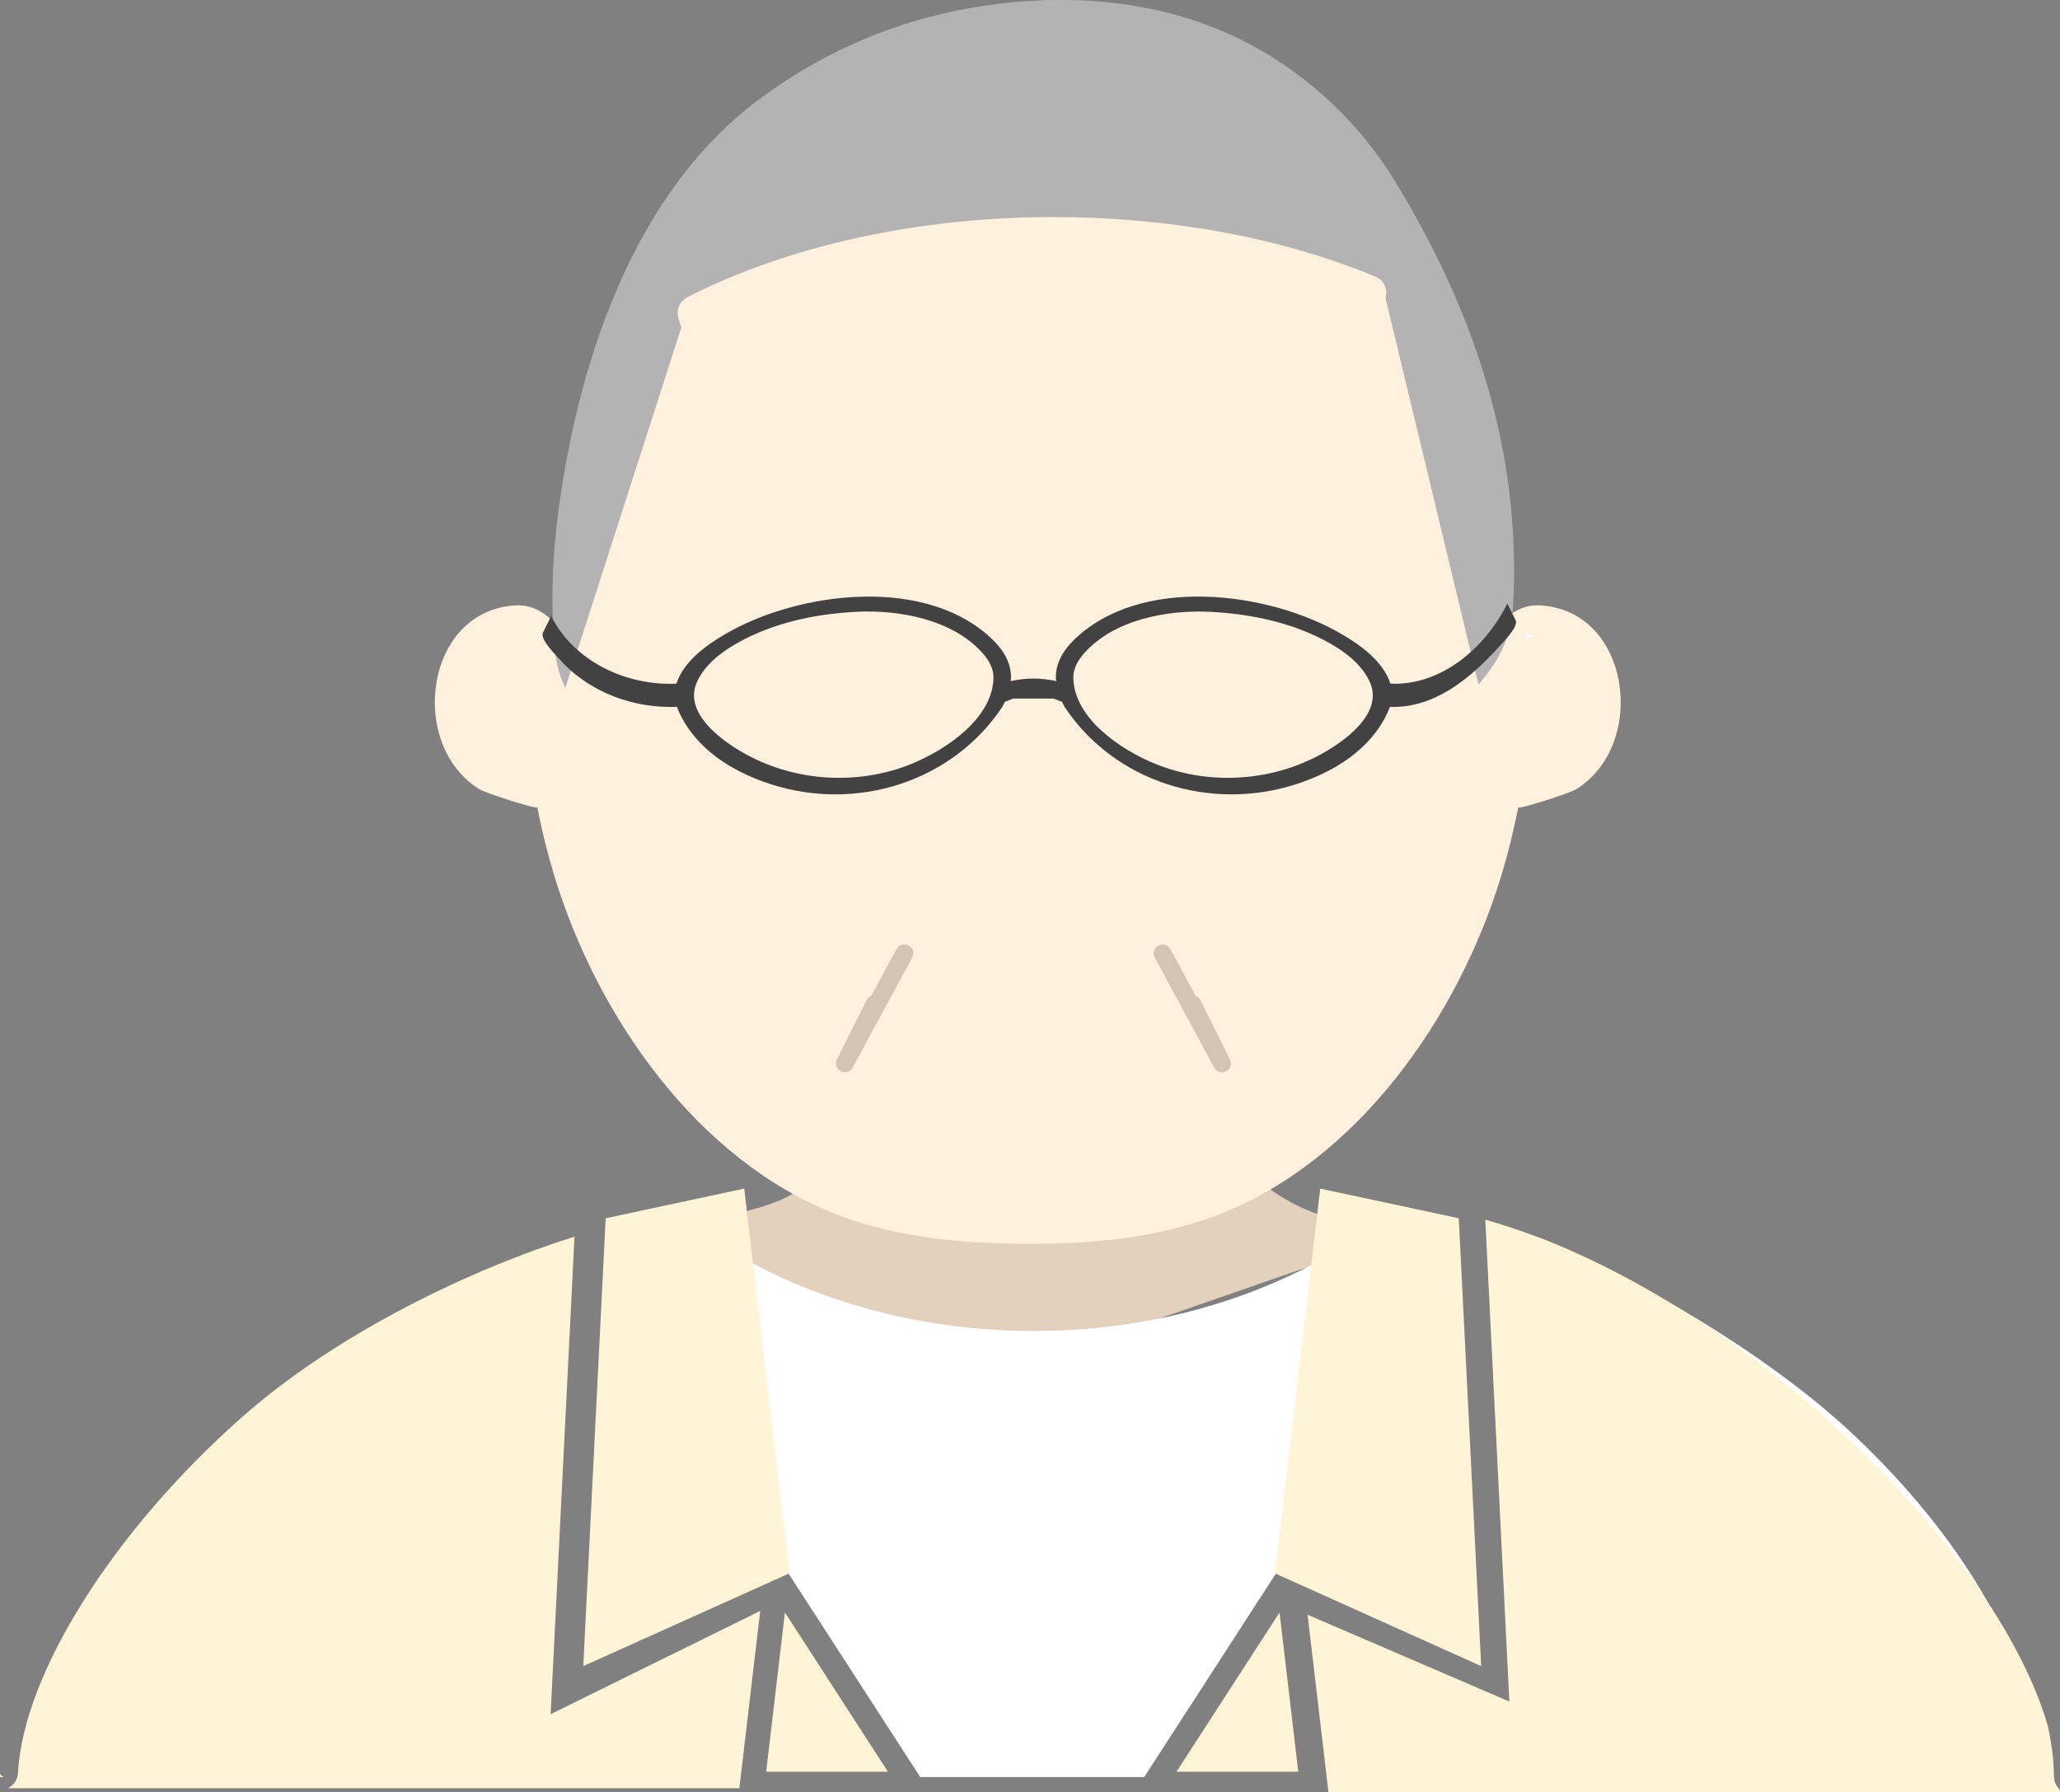
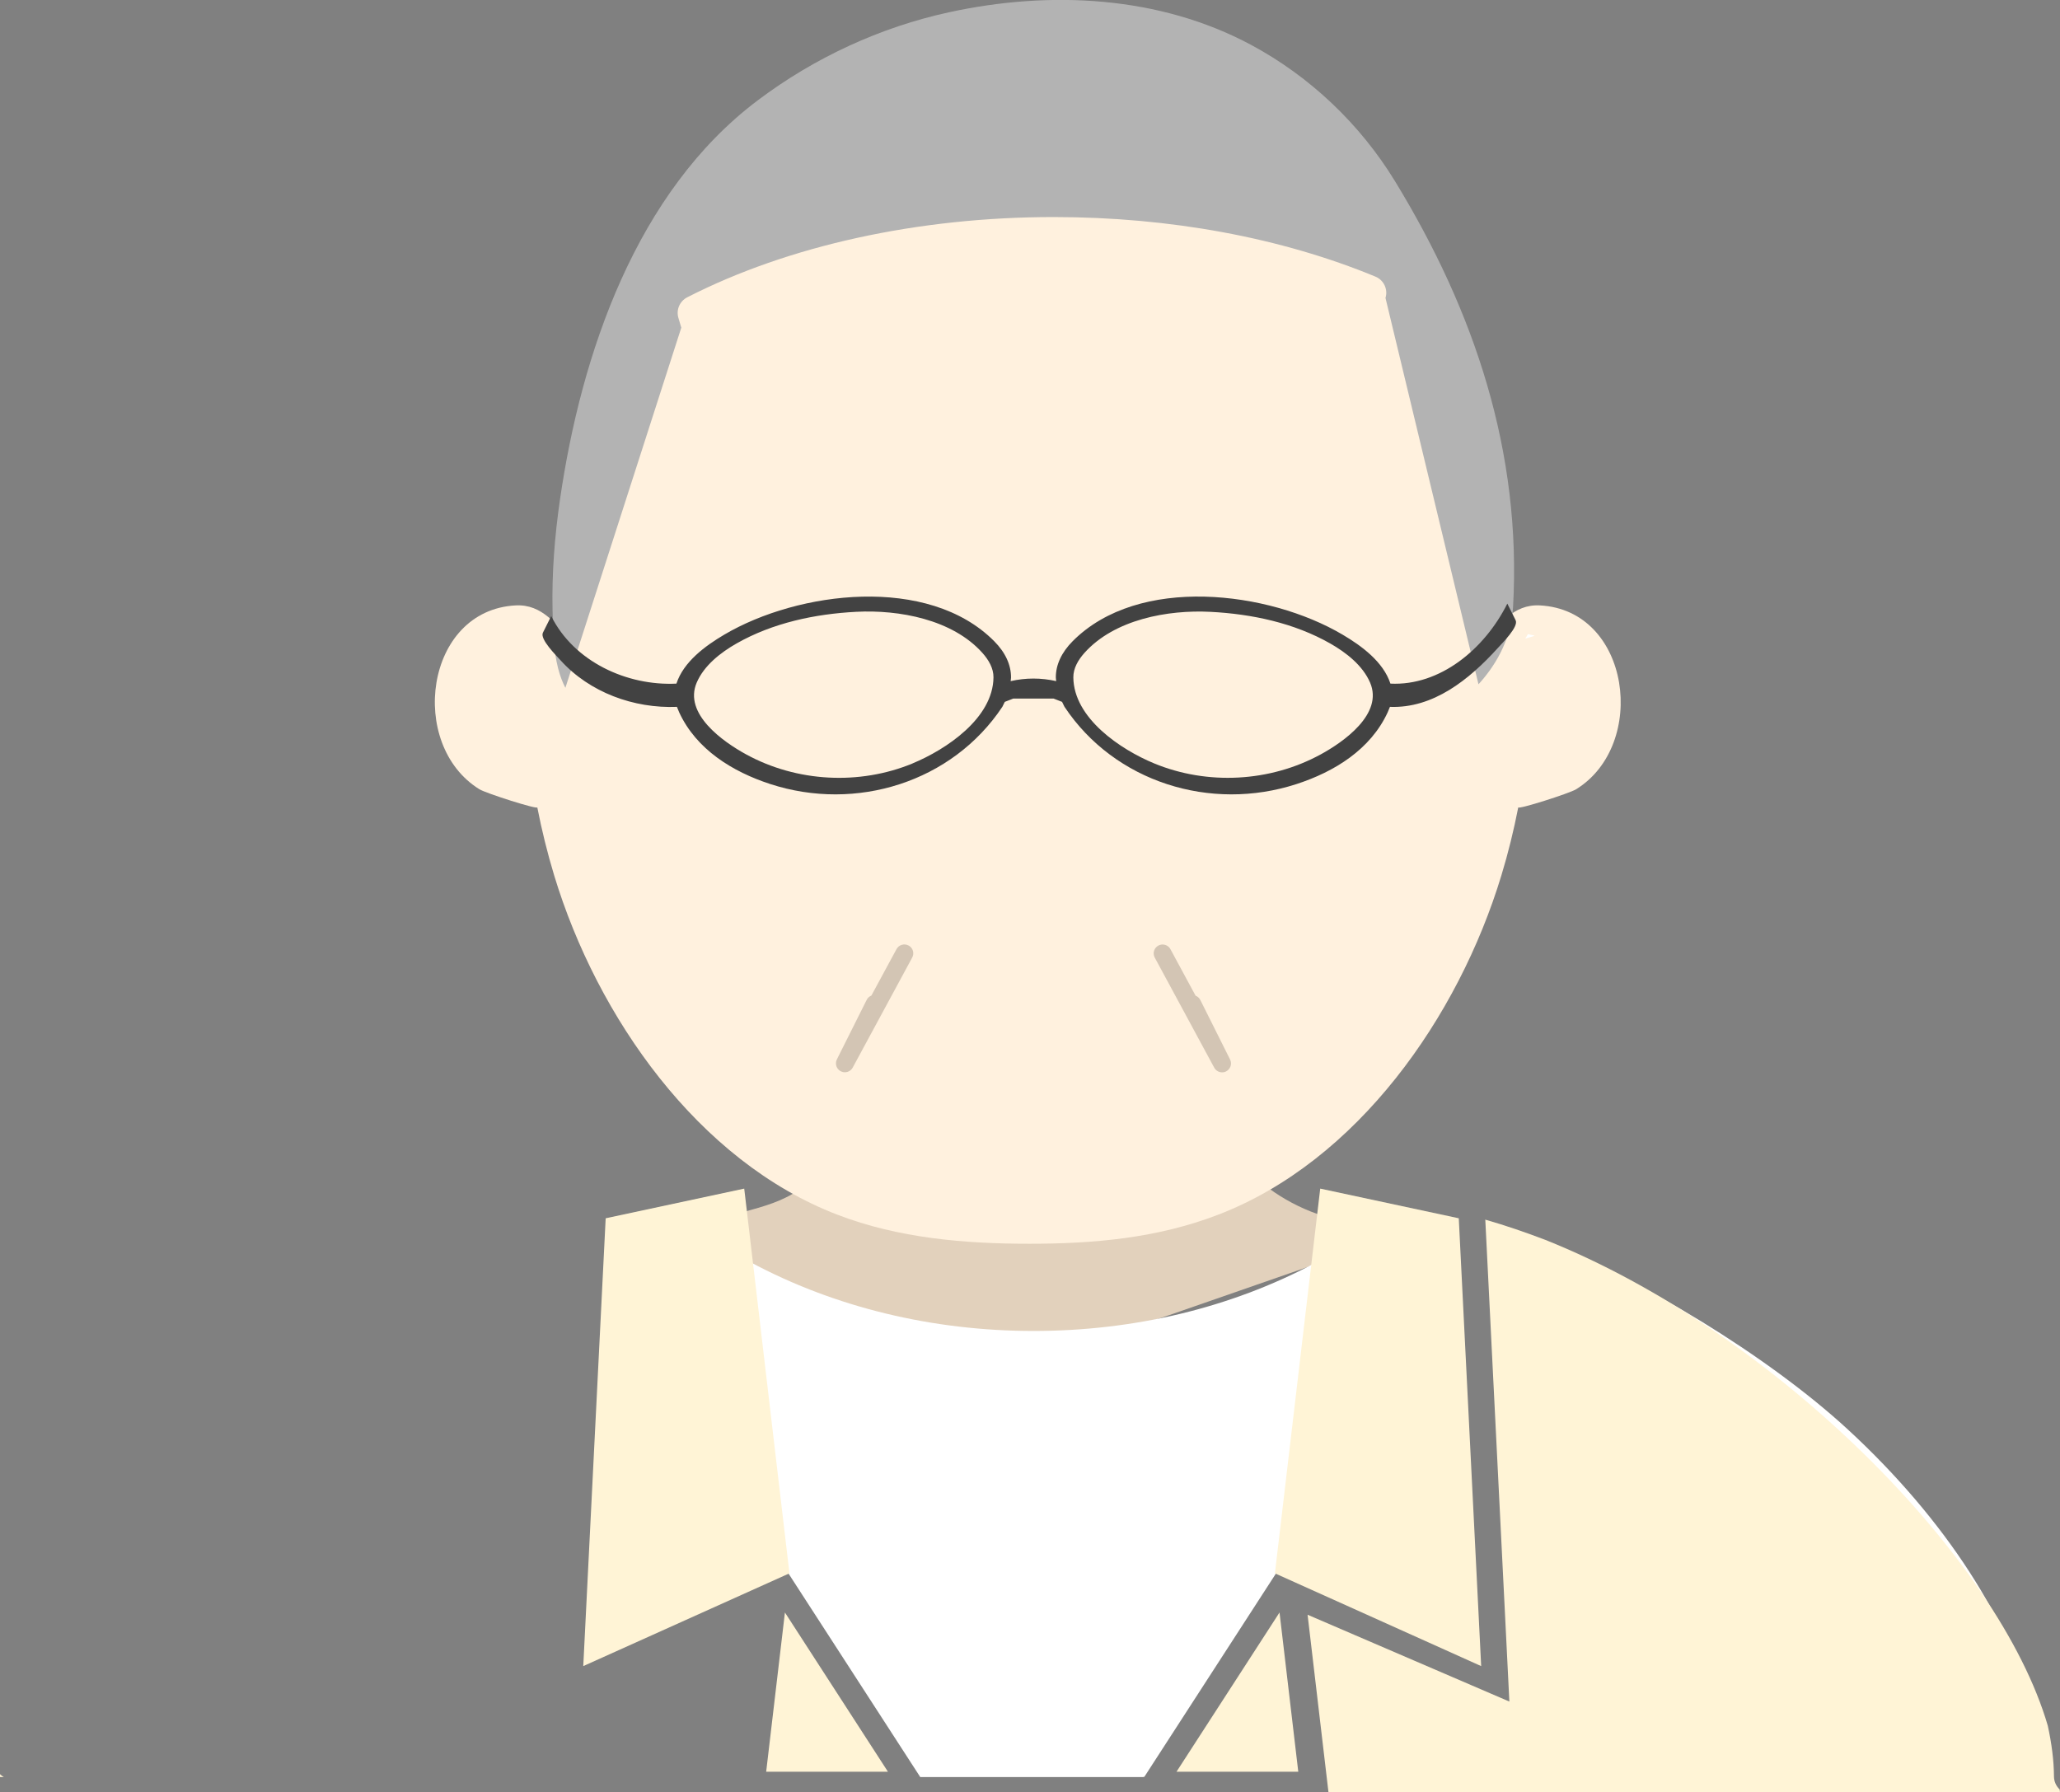
<svg xmlns="http://www.w3.org/2000/svg" id="_レイヤー_1" data-name="レイヤー 1" viewBox="0 0 495.55 431.22">
  <rect x="0" y="0" width="495.55" height="431.22" fill="#808080" stroke="none" />
  <defs>
    <style>
      .cls-1 {
        fill: #d3c5b4;
      }

      .cls-1, .cls-2, .cls-3, .cls-4, .cls-5, .cls-6, .cls-7 {
        stroke-width: 0px;
      }

      .cls-2 {
        fill: #fff1de;
      }

      .cls-3 {
        fill: #b3b3b3;
      }

      .cls-4 {
        fill: #fff;
      }

      .cls-5 {
        fill: #424242;
      }

      .cls-6 {
        fill: #e2d1bc;
      }

      .cls-7 {
        fill: #fff4d6;
      }
    </style>
  </defs>
  <path class="cls-6" d="m199.4,263.59c2.79,8.06-.34,17.78-7.3,22.71-3.76,2.66-8.3,3.93-12.74,5.15-6.88,1.89-13.76,3.78-20.64,5.67,19.45,8.94,39.7,16.13,60.42,21.46,11.74,3.02,23.85,5.46,35.92,4.35,10.04-.92,19.68-4.26,29.2-7.57,10.02-3.48,20.04-6.97,30.06-10.45,6.8-2.37,13.96-4.97,18.58-10.49-17.53.97-35.1-10.05-41.85-26.26-.7-1.67-1.38-3.51-2.92-4.46-1.32-.82-2.98-.78-4.53-.73-6.71.24-13.4.95-20.11.95l-64.08-.33Z" />
  <path class="cls-2" d="m370.42,145.65c-6.4-.33-9.92,4.72-13.78,9.27-5.13-28.51-14.86-55.6-20.99-83.82-2.19-10.11-13.28-13.01-21.73-15.17-21.83-5.59-44.2-9.2-66.68-10.29-22.48,1.09-44.85,4.7-66.68,10.29-8.45,2.16-19.54,5.06-21.73,15.17-6.13,28.22-15.87,55.3-20.99,83.82-3.86-4.55-7.38-9.6-13.78-9.27-21.87,1.13-26.05,33.55-8.72,44.24,1.56.96,14.03,4.94,13.91,4.34,1.08,5.54,2.44,11.02,4.07,16.41,10.35,34.11,34.64,68.71,68.09,81.59,14.73,5.67,30.68,7,46.19,7s30.74-1.33,45.47-7c33.45-12.88,57.74-47.48,68.09-81.59,1.64-5.39,2.99-10.87,4.07-16.41-.12.61,12.35-3.37,13.91-4.34,17.33-10.68,13.15-43.11-8.72-44.24Z" />
  <g>
    <path class="cls-3" d="m133.19,153.52c.33,5.77,1.55,9.55,2.82,11.96l27.88-86.65-.7-2.36c-.57-1.94.32-4.01,2.13-4.94,24.31-12.45,55.62-19.31,88.14-19.31,27.97,0,54.75,4.96,77.41,14.33,2.03.84,3.06,3.07,2.42,5.13l22.37,92.95c3.54-3.87,7.85-10.23,8.32-18.61,2.09-37.21-9.24-71.04-28.4-102.42-8.37-13.71-20.42-25.17-34.58-32.78-22.13-11.88-48.43-13.14-72.64-7.88-16.63,3.61-32.41,10.93-46.01,21.15-29.32,22.03-42.55,61.02-47.64,96.09-1.28,8.81-1.98,17.7-1.79,26.61.01.81.03,1.62.06,2.43.05,1.43.11,2.86.19,4.29Z" />
    <path class="cls-4" d="m491.58,427.53h.96c-.38-.19-.73-.41-1.04-.7.02.23.05.47.08.7Z" />
    <path class="cls-4" d="m307.4,377.83l8.7-73.84c-20.07,10.63-43.19,16.22-67.49,16.22s-47.9-5.71-68.13-16.57l8.73,74.2,32.17,49.7h53.61l.37-.18,32.04-49.51Z" />
    <path class="cls-4" d="m488.74,412c-4.67-21.38-20.72-46.42-44.2-68.07-19.38-17.87-50.42-36.51-73.01-45.15,53.44,21.33,105.81,74.18,117.21,113.21Z" />
    <polygon class="cls-7" points="274.98 427.53 275.24 427.53 275.35 427.35 274.98 427.53" />
    <path class="cls-7" d="m494.1,427.39c-.02-3.89-.57-8-1.49-12.22-11.78-40.35-65.63-94.83-120.88-116.88-4.8-1.83-9.61-3.48-14.43-4.86l5.79,115.94-48.54-20.89,5.03,42.75h175.97c-.02-.23-.06-.48-.08-.72-.83-.78-1.36-1.88-1.37-3.11Z" />
    <path class="cls-7" d="m.01,427.53h.9c-.34-.18-.62-.43-.91-.69.01.22-.01.46.01.69Z" />
-     <path class="cls-7" d="m132.46,412.4l5.74-114.88c-25.04,7.87-57.07,23.23-79.76,43.23-31.1,27.42-52.85,61.92-54.12,85.84-.08,1.63-1.07,2.96-2.44,3.63h175.98l5.02-42.66-50.41,24.84Z" />
    <path class="cls-5" d="m364.6,149.22s-2-4-2-4c-5.48,10.97-16.21,19.83-28.12,19.25-1.72-5.27-6.97-9.11-11.52-11.79-17.79-10.5-49.05-14.39-64.92,1.58-2.68,2.69-4.07,5.71-4.05,8.73,0,.28.07.59.09.88-1.8-.41-3.64-.62-5.48-.62-1.84,0-3.68.21-5.48.62.02-.29.09-.6.09-.88.02-3.02-1.37-6.04-4.05-8.73-15.87-15.97-47.12-12.07-64.92-1.58-4.56,2.69-9.8,6.52-11.52,11.79-11.91.58-24.64-5.28-30.12-16.25,0,0-1.99,3.98-2,4-.78,1.55,3.25,5.53,4.23,6.62,7.01,7.77,17.66,11.63,28.01,11.22,0,0,.55,1.33.55,1.33,4.13,8.93,12.82,14.27,21.88,17.23,20.69,6.75,43.81-.45,55.86-18.58l.58-1.18,2.05-.8h4.84s1.98,0,1.98,0h2.86l2.05.8.58,1.18c12.05,18.13,35.17,25.33,55.86,18.58,9.06-2.95,17.75-8.29,21.88-17.23,0,0,.55-1.33.55-1.33,10.35.4,19-6.46,26.01-14.22.98-1.09,5.01-5.07,4.23-6.62Zm-145.06,34.45c-12.82,5.29-27.85,4.49-40.02-2.16-5.56-3.03-15.15-9.77-11.92-17.29,1.78-4.14,5.76-7.23,9.58-9.41,8.72-4.96,18.89-7.11,28.82-7.62,10.25-.53,23.1,1.81,30.32,9.88,1.52,1.7,2.69,3.72,2.67,5.89-.09,9.82-11.39,17.37-19.46,20.7Zm98.14-2.16c-12.17,6.64-27.2,7.45-40.02,2.16-8.07-3.33-19.37-10.88-19.46-20.7-.02-2.17,1.15-4.19,2.67-5.89,7.22-8.07,20.07-10.41,30.32-9.88,9.93.51,20.11,2.66,28.82,7.62,3.82,2.18,7.8,5.27,9.58,9.41,3.23,7.53-6.36,14.26-11.92,17.29Z" />
    <path class="cls-4" d="m367.56,152.56c-.21.36-.41.73-.63,1.08l2.24-.68c-.52-.18-1.07-.25-1.61-.4Z" />
    <path class="cls-1" d="m288.74,240.58c-.25-.49-.66-.85-1.14-1.04l-6.04-11.18c-.56-1.05-1.88-1.43-2.91-.87-1.04.56-1.43,1.87-.86,2.9l14.3,26.47c.39.72,1.12,1.13,1.89,1.13.34,0,.68-.08.99-.24,1.04-.54,1.46-1.81.93-2.86l-7.15-14.3Z" />
    <path class="cls-1" d="m218.56,227.48c-1.02-.56-2.34-.18-2.9.87l-6.05,11.18c-.48.19-.89.55-1.13,1.04l-7.16,14.3c-.52,1.05-.11,2.32.93,2.86.32.16.65.24.99.24.76,0,1.5-.41,1.89-1.13l14.31-26.47c.56-1.04.18-2.34-.87-2.9Z" />
    <polygon class="cls-7" points="179.03 285.96 145.7 293.1 140.31 400.84 189.91 378.52 179.03 285.96" />
    <polygon class="cls-7" points="184.31 426.25 213.6 426.25 188.82 387.94 184.31 426.25" />
    <polygon class="cls-7" points="350.92 293.1 317.59 285.96 306.69 378.52 356.31 400.84 350.92 293.1" />
    <polygon class="cls-7" points="307.8 387.94 283.02 426.25 312.31 426.25 307.8 387.94" />
  </g>
</svg>